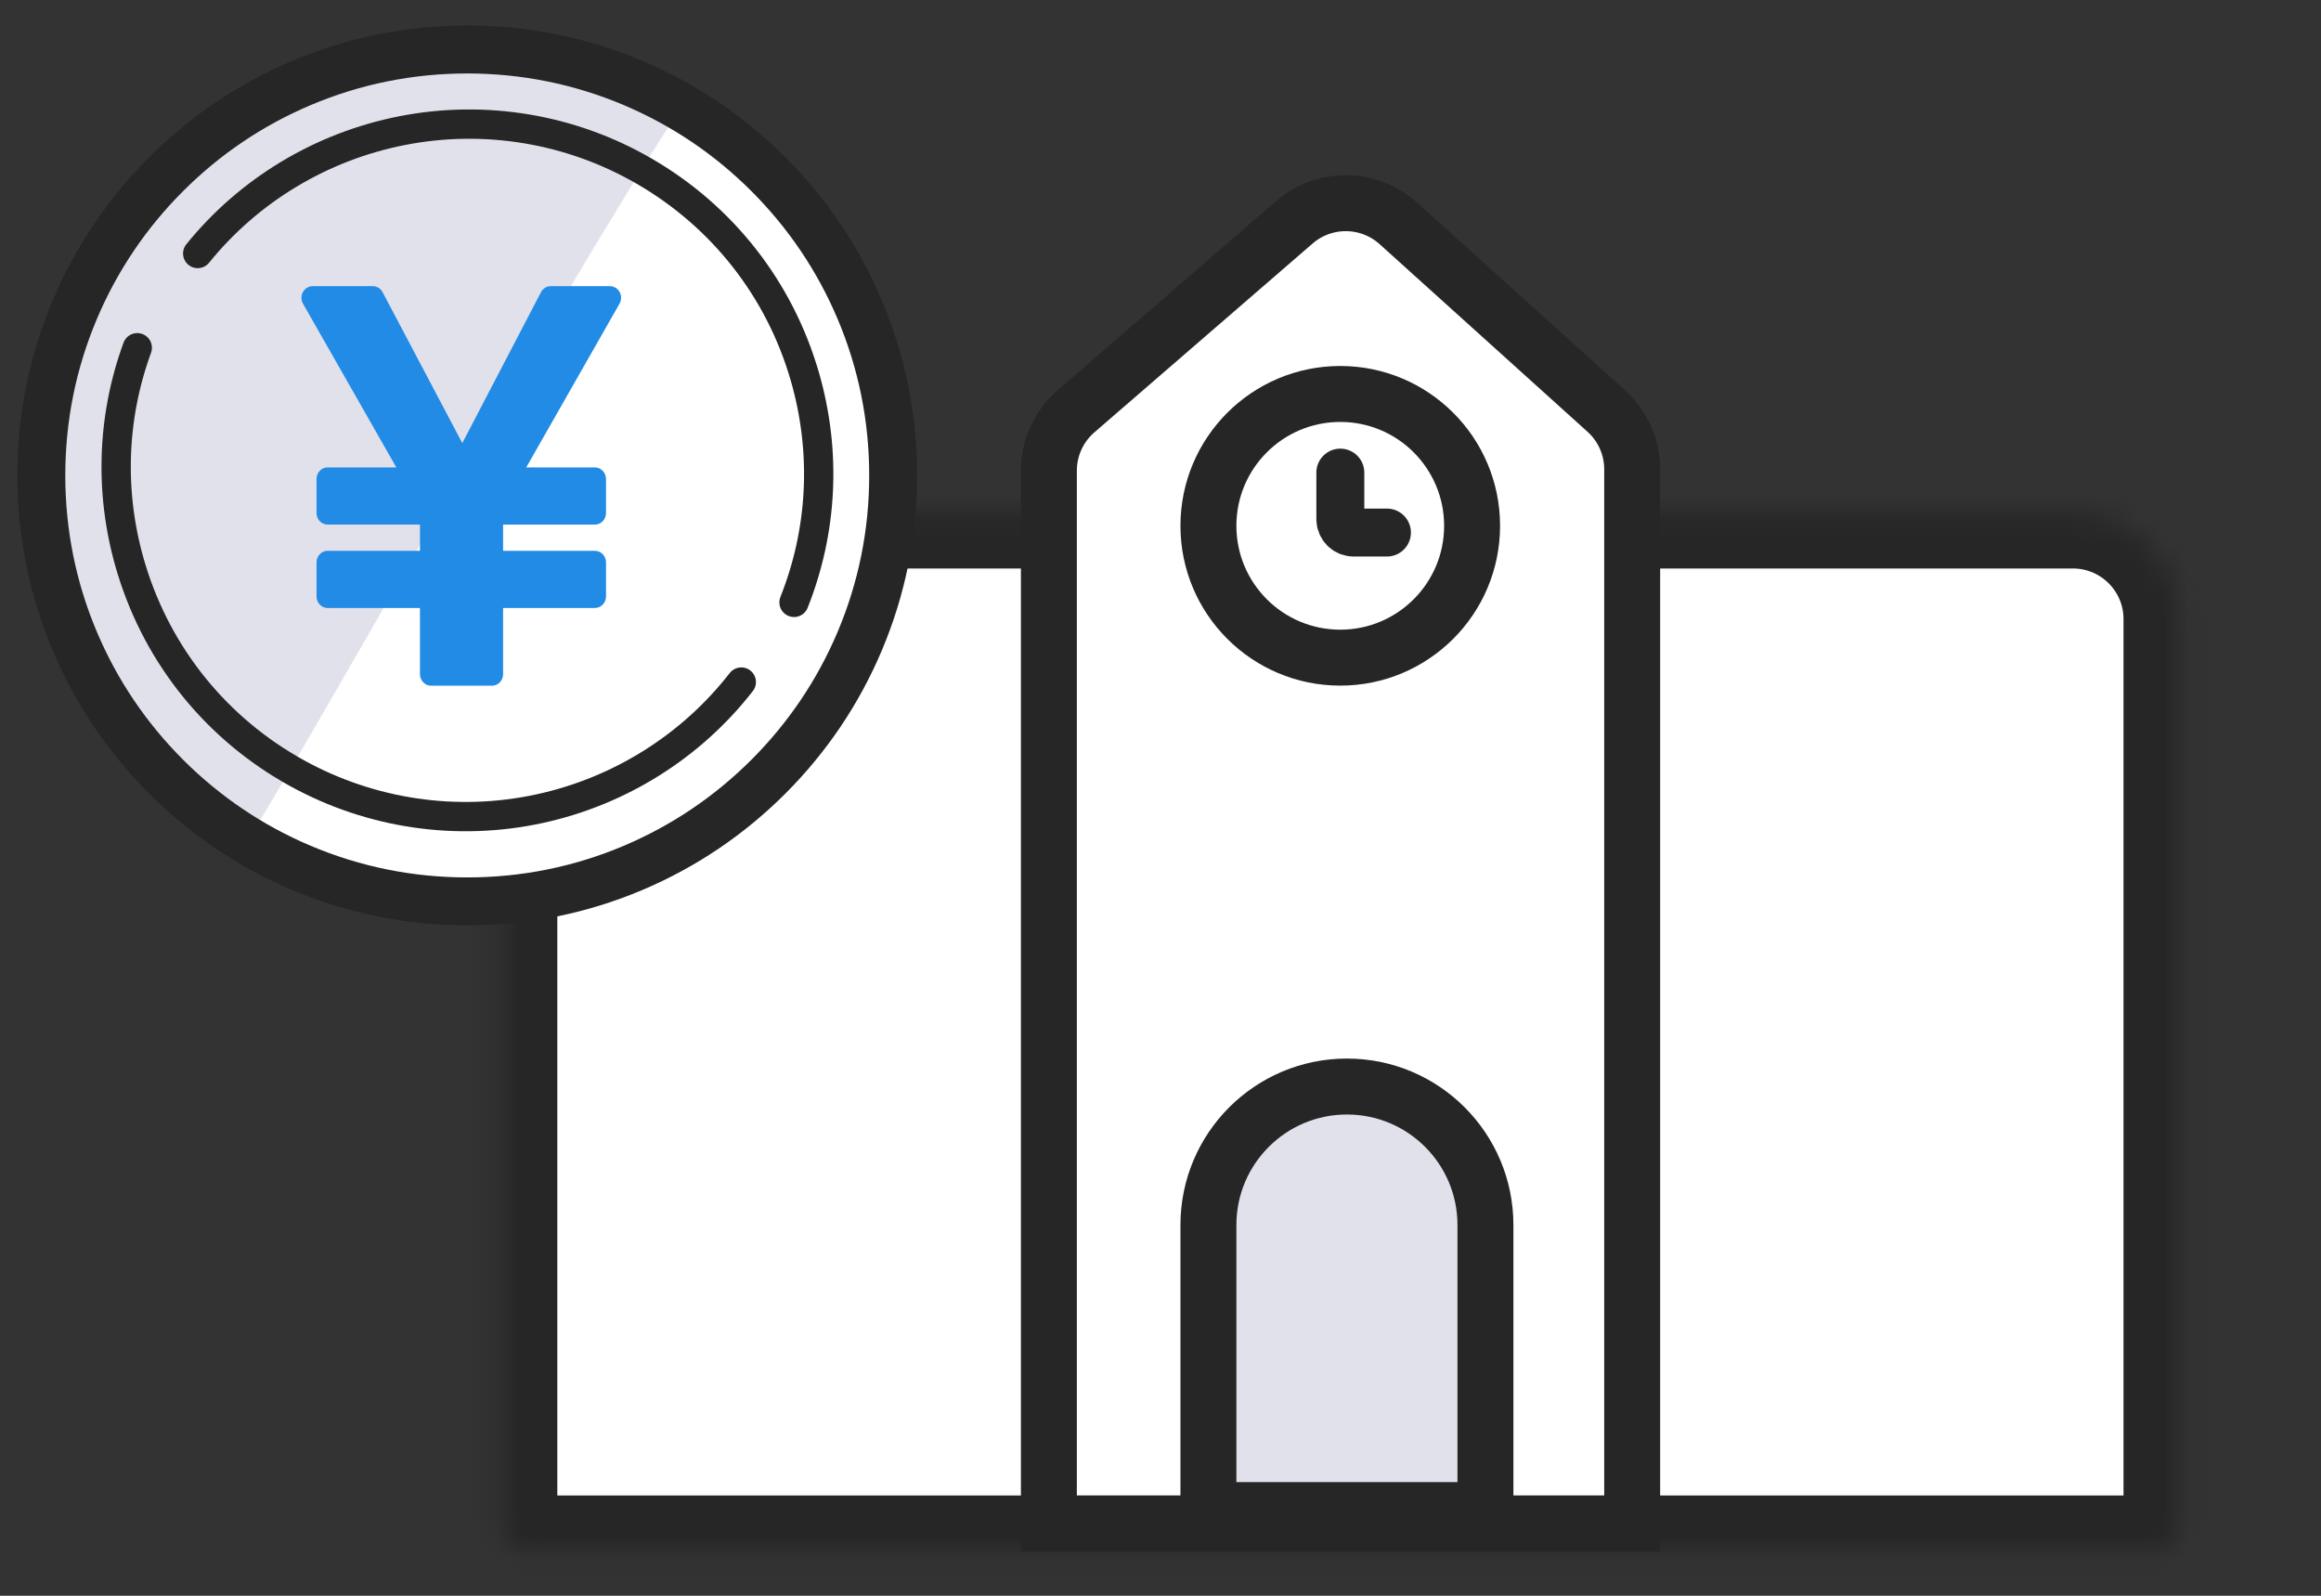
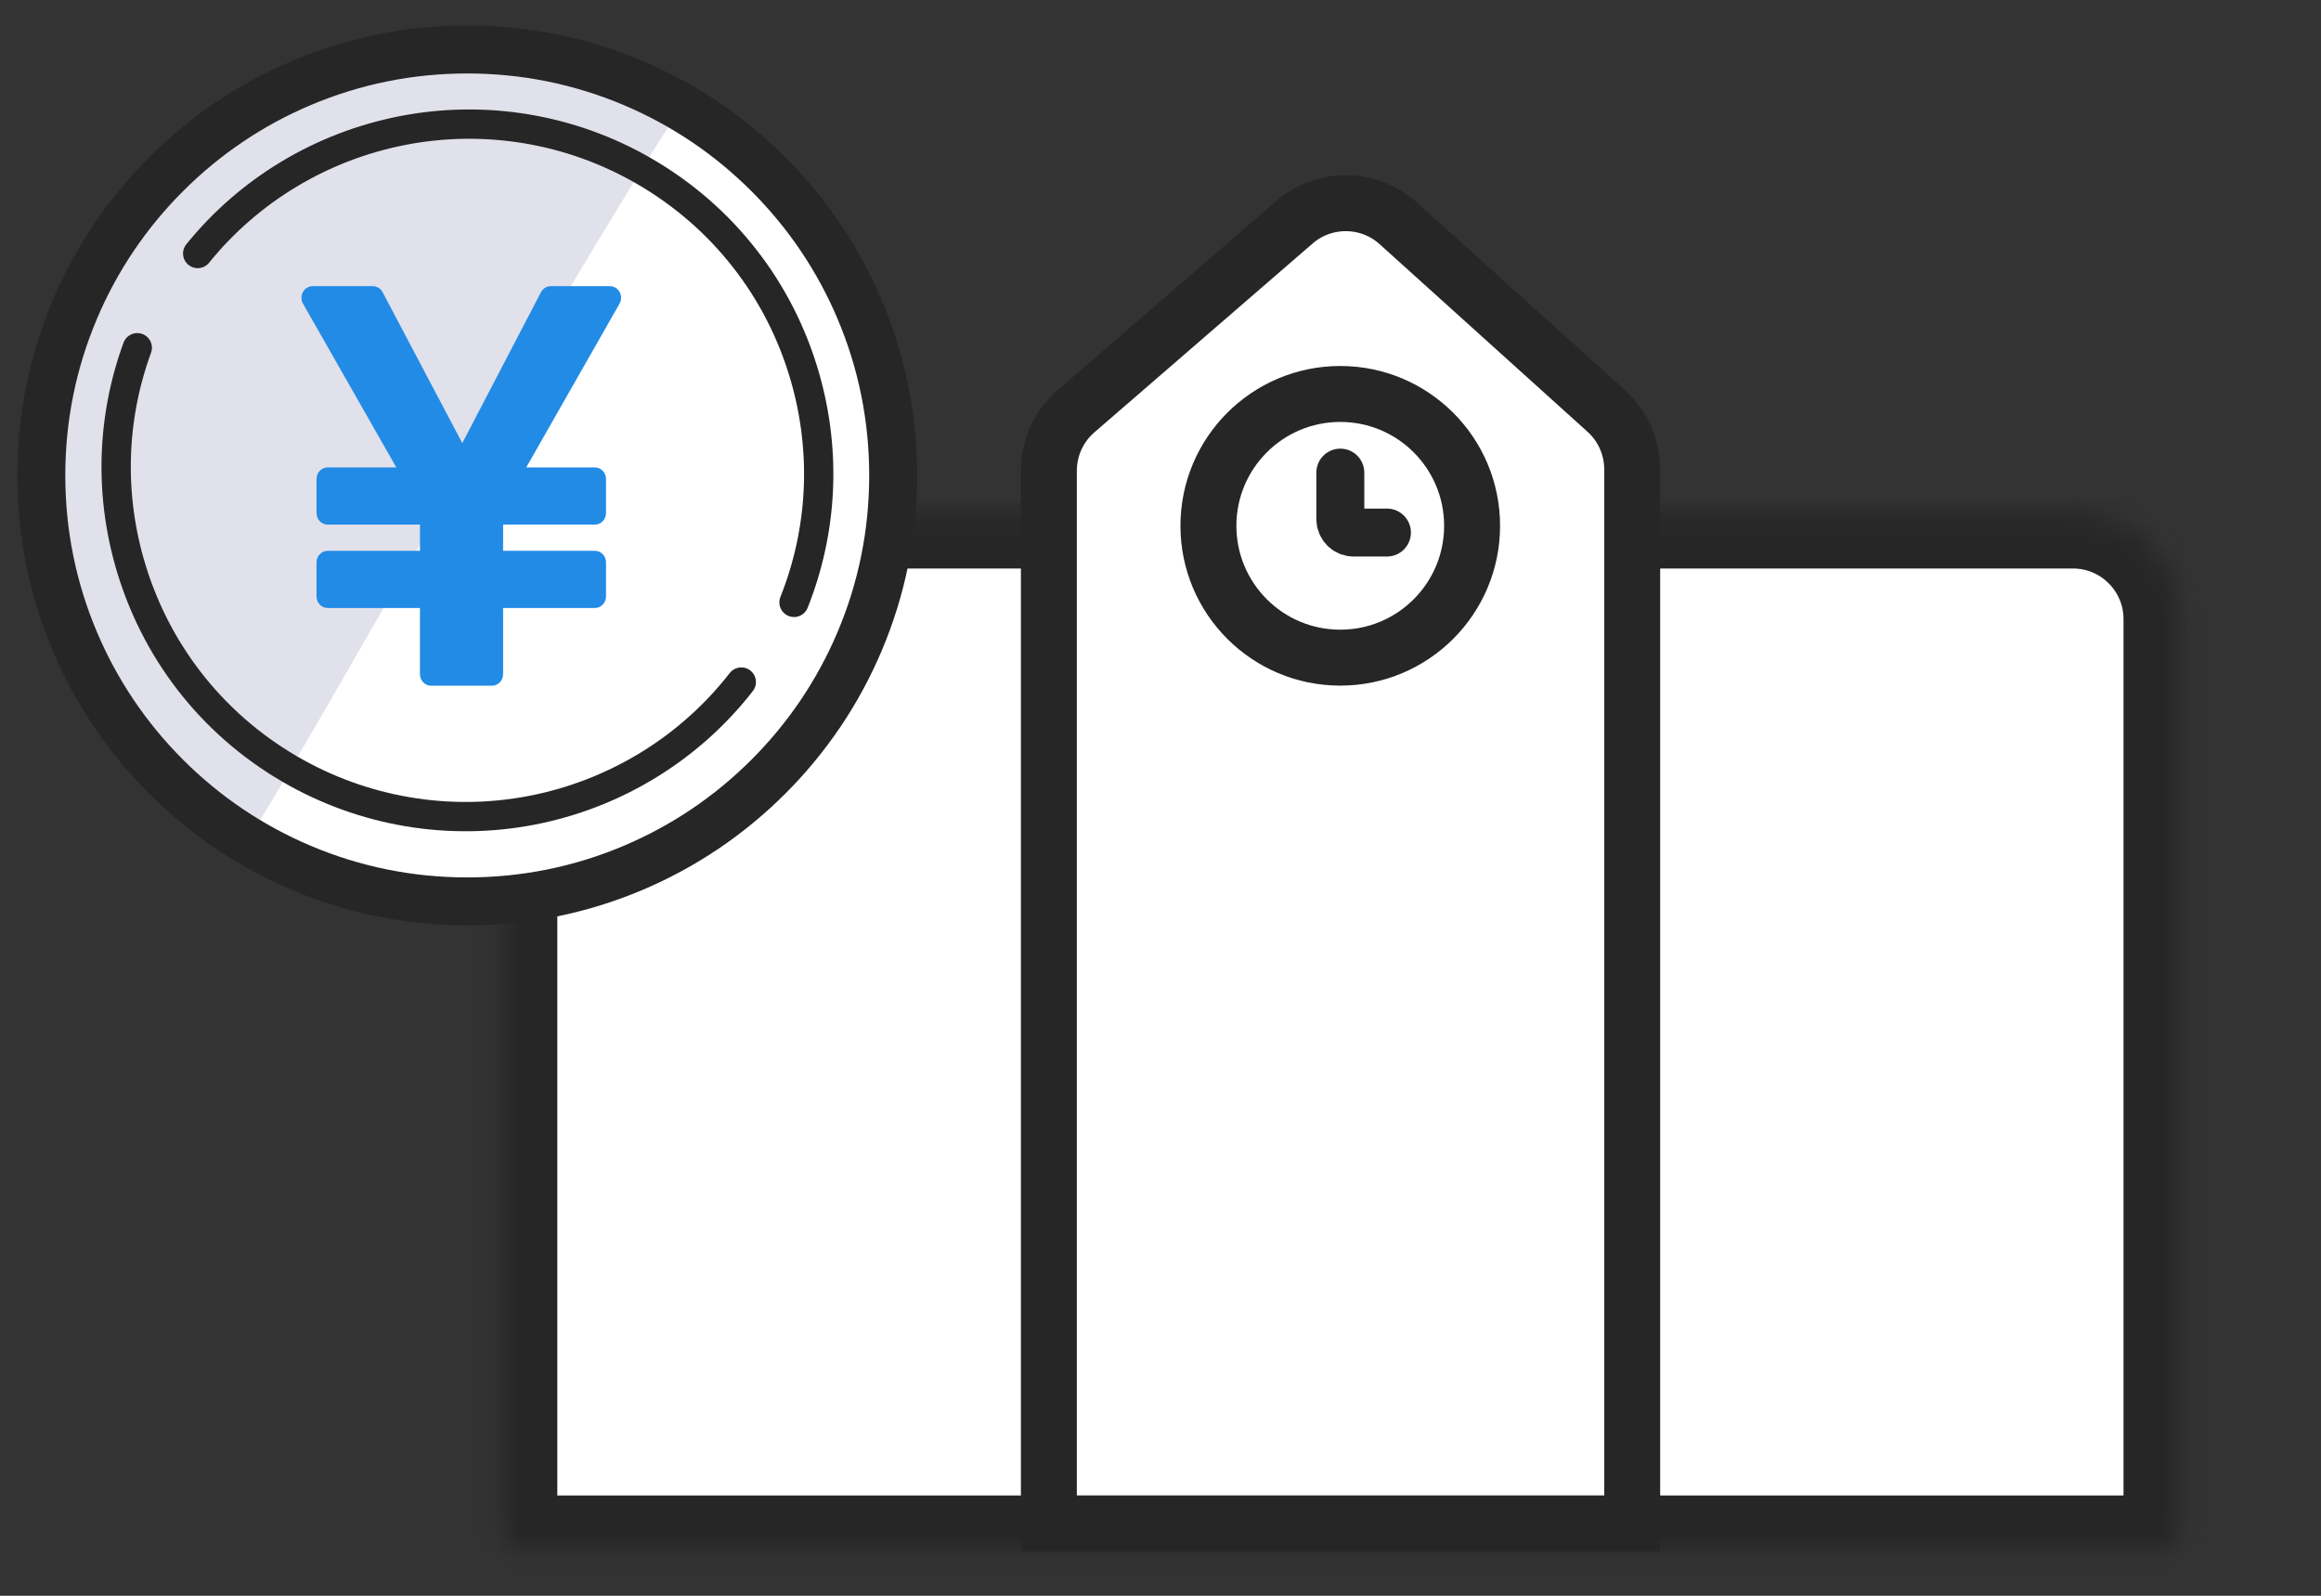
<svg xmlns="http://www.w3.org/2000/svg" width="96" height="66" viewBox="0 0 96 66" fill="none">
  <rect x="0" y="0" width="96" height="66" fill="#333333" stroke="none" />
  <mask id="path-1-inside-1_7988_240099" fill="white">
    <path d="M20.738 25.606C20.738 23.172 22.711 21.199 25.145 21.199H85.738C88.172 21.199 90.145 23.172 90.145 25.606V63.063C90.145 63.672 89.652 64.165 89.043 64.165H21.84C21.232 64.165 20.738 63.672 20.738 63.063V25.606Z" />
  </mask>
  <path d="M20.738 25.606C20.738 23.172 22.711 21.199 25.145 21.199H85.738C88.172 21.199 90.145 23.172 90.145 25.606V63.063C90.145 63.672 89.652 64.165 89.043 64.165H21.84C21.232 64.165 20.738 63.672 20.738 63.063V25.606Z" fill="white" stroke="#262626" stroke-width="4.627" mask="url(#path-1-inside-1_7988_240099)" />
  <path d="M43.383 19.466C43.383 18.522 43.793 17.625 44.507 17.008L53.535 9.196C54.775 8.123 56.621 8.142 57.839 9.24L66.437 16.998C67.121 17.614 67.51 18.491 67.51 19.411V63.006H43.383V19.466Z" fill="white" stroke="#262626" stroke-width="2.314" />
  <circle cx="55.435" cy="21.747" r="5.453" stroke="#262626" stroke-width="2.314" />
  <path d="M55.438 19.547V21.475C55.438 21.779 55.685 22.026 55.989 22.026H57.366" stroke="#262626" stroke-width="1.983" stroke-linecap="round" />
  <mask id="path-5-inside-2_7988_240099" fill="white">
    <rect x="49.935" y="31.668" width="11.568" height="8.814" rx="1.102" />
  </mask>
  <rect x="49.935" y="31.668" width="11.568" height="8.814" rx="1.102" fill="#D0EBFF" stroke="#262626" stroke-width="3.966" mask="url(#path-5-inside-2_7988_240099)" />
  <mask id="path-6-inside-3_7988_240099" fill="white">
-     <rect x="27.895" y="28.359" width="8.814" height="8.814" rx="1.102" />
-   </mask>
+     </mask>
  <rect x="27.895" y="28.359" width="8.814" height="8.814" rx="1.102" fill="#D0EBFF" stroke="#262626" stroke-width="3.966" mask="url(#path-6-inside-3_7988_240099)" />
  <mask id="path-7-inside-4_7988_240099" fill="white">
    <rect x="74.163" y="28.359" width="8.814" height="8.814" rx="1.102" />
  </mask>
  <rect x="74.163" y="28.359" width="8.814" height="8.814" rx="1.102" fill="#D0EBFF" stroke="#262626" stroke-width="3.966" mask="url(#path-7-inside-4_7988_240099)" />
  <mask id="path-8-inside-5_7988_240099" fill="white">
    <rect x="27.895" y="39.934" width="8.814" height="8.814" rx="1.102" />
  </mask>
  <rect x="27.895" y="39.934" width="8.814" height="8.814" rx="1.102" fill="#D0EBFF" stroke="#262626" stroke-width="3.966" mask="url(#path-8-inside-5_7988_240099)" />
  <mask id="path-9-inside-6_7988_240099" fill="white">
    <rect x="74.163" y="39.379" width="8.814" height="8.814" rx="1.102" />
  </mask>
  <rect x="74.163" y="39.379" width="8.814" height="8.814" rx="1.102" fill="#D0EBFF" stroke="#262626" stroke-width="3.966" mask="url(#path-9-inside-6_7988_240099)" />
-   <path d="M49.982 50.667C49.982 47.503 52.547 44.938 55.711 44.938C58.875 44.938 61.44 47.503 61.44 50.667V62.455H49.982V50.667Z" fill="#E1E1EB" stroke="#262626" stroke-width="2.314" />
  <circle cx="19.08" cy="19.549" r="17.627" fill="white" />
  <path d="M4.559 11.031C-0.199 19.101 2.487 29.5 10.557 34.257C13.741 29.047 22.505 13.263 27.784 5.032C19.714 0.275 9.316 2.961 4.559 11.031Z" fill="#E1E1EB" />
  <path d="M19.326 37.281C16.948 37.281 14.641 36.815 12.468 35.896C10.37 35.009 8.487 33.738 6.869 32.121C5.251 30.503 3.981 28.619 3.094 26.521C2.175 24.349 1.709 22.042 1.709 19.664C1.709 17.286 2.175 14.979 3.094 12.806C3.981 10.708 5.251 8.824 6.869 7.207C8.487 5.589 10.37 4.319 12.468 3.432C14.641 2.513 16.948 2.047 19.326 2.047C21.704 2.047 24.011 2.513 26.183 3.432C28.281 4.319 30.165 5.589 31.783 7.207C33.401 8.824 34.671 10.708 35.558 12.806C36.477 14.979 36.943 17.286 36.943 19.664C36.943 22.042 36.477 24.349 35.558 26.521C34.671 28.619 33.401 30.503 31.783 32.121C30.165 33.738 28.281 35.009 26.183 35.896C24.011 36.815 21.704 37.281 19.326 37.281Z" stroke="#262626" stroke-width="1.983" />
  <path d="M8.177 10.485C10.296 7.865 13.283 6.065 16.61 5.407C20.041 4.729 23.601 5.32 26.632 7.072C29.892 8.954 32.26 11.983 33.297 15.601C34.188 18.704 34.02 21.957 32.842 24.914" stroke="#262626" stroke-width="1.212" stroke-linecap="round" />
  <path d="M30.661 28.209C28.591 30.868 25.639 32.724 22.325 33.445C18.907 34.188 15.337 33.664 12.273 31.971C8.978 30.15 6.554 27.166 5.448 23.569C4.513 20.529 4.602 17.324 5.678 14.382" stroke="#262626" stroke-width="1.212" stroke-linecap="round" />
  <path d="M17.83 28.361C17.576 28.361 17.37 28.146 17.37 27.882V25.146H13.551C13.297 25.146 13.092 24.931 13.092 24.666V23.261C13.092 22.996 13.297 22.781 13.551 22.781H17.37V21.697H13.551C13.297 21.697 13.092 21.482 13.092 21.217V19.812C13.092 19.547 13.297 19.332 13.551 19.332H16.392L12.533 12.561C12.449 12.413 12.447 12.228 12.529 12.079C12.611 11.929 12.763 11.836 12.928 11.836H15.423C15.59 11.836 15.744 11.931 15.825 12.084C15.825 12.084 18.104 16.395 19.121 18.327C20.13 16.396 22.375 12.086 22.375 12.086C22.455 11.932 22.61 11.836 22.779 11.836H25.23C25.395 11.836 25.547 11.929 25.629 12.079C25.711 12.228 25.709 12.413 25.624 12.561L21.766 19.332H24.607C24.86 19.332 25.066 19.547 25.066 19.812V21.217C25.066 21.482 24.86 21.697 24.607 21.697H20.809V22.781H24.607C24.86 22.781 25.066 22.996 25.066 23.261V24.666C25.066 24.931 24.86 25.146 24.607 25.146H20.809V27.882C20.809 28.146 20.603 28.361 20.349 28.361H17.83Z" fill="#228BE6" />
</svg>